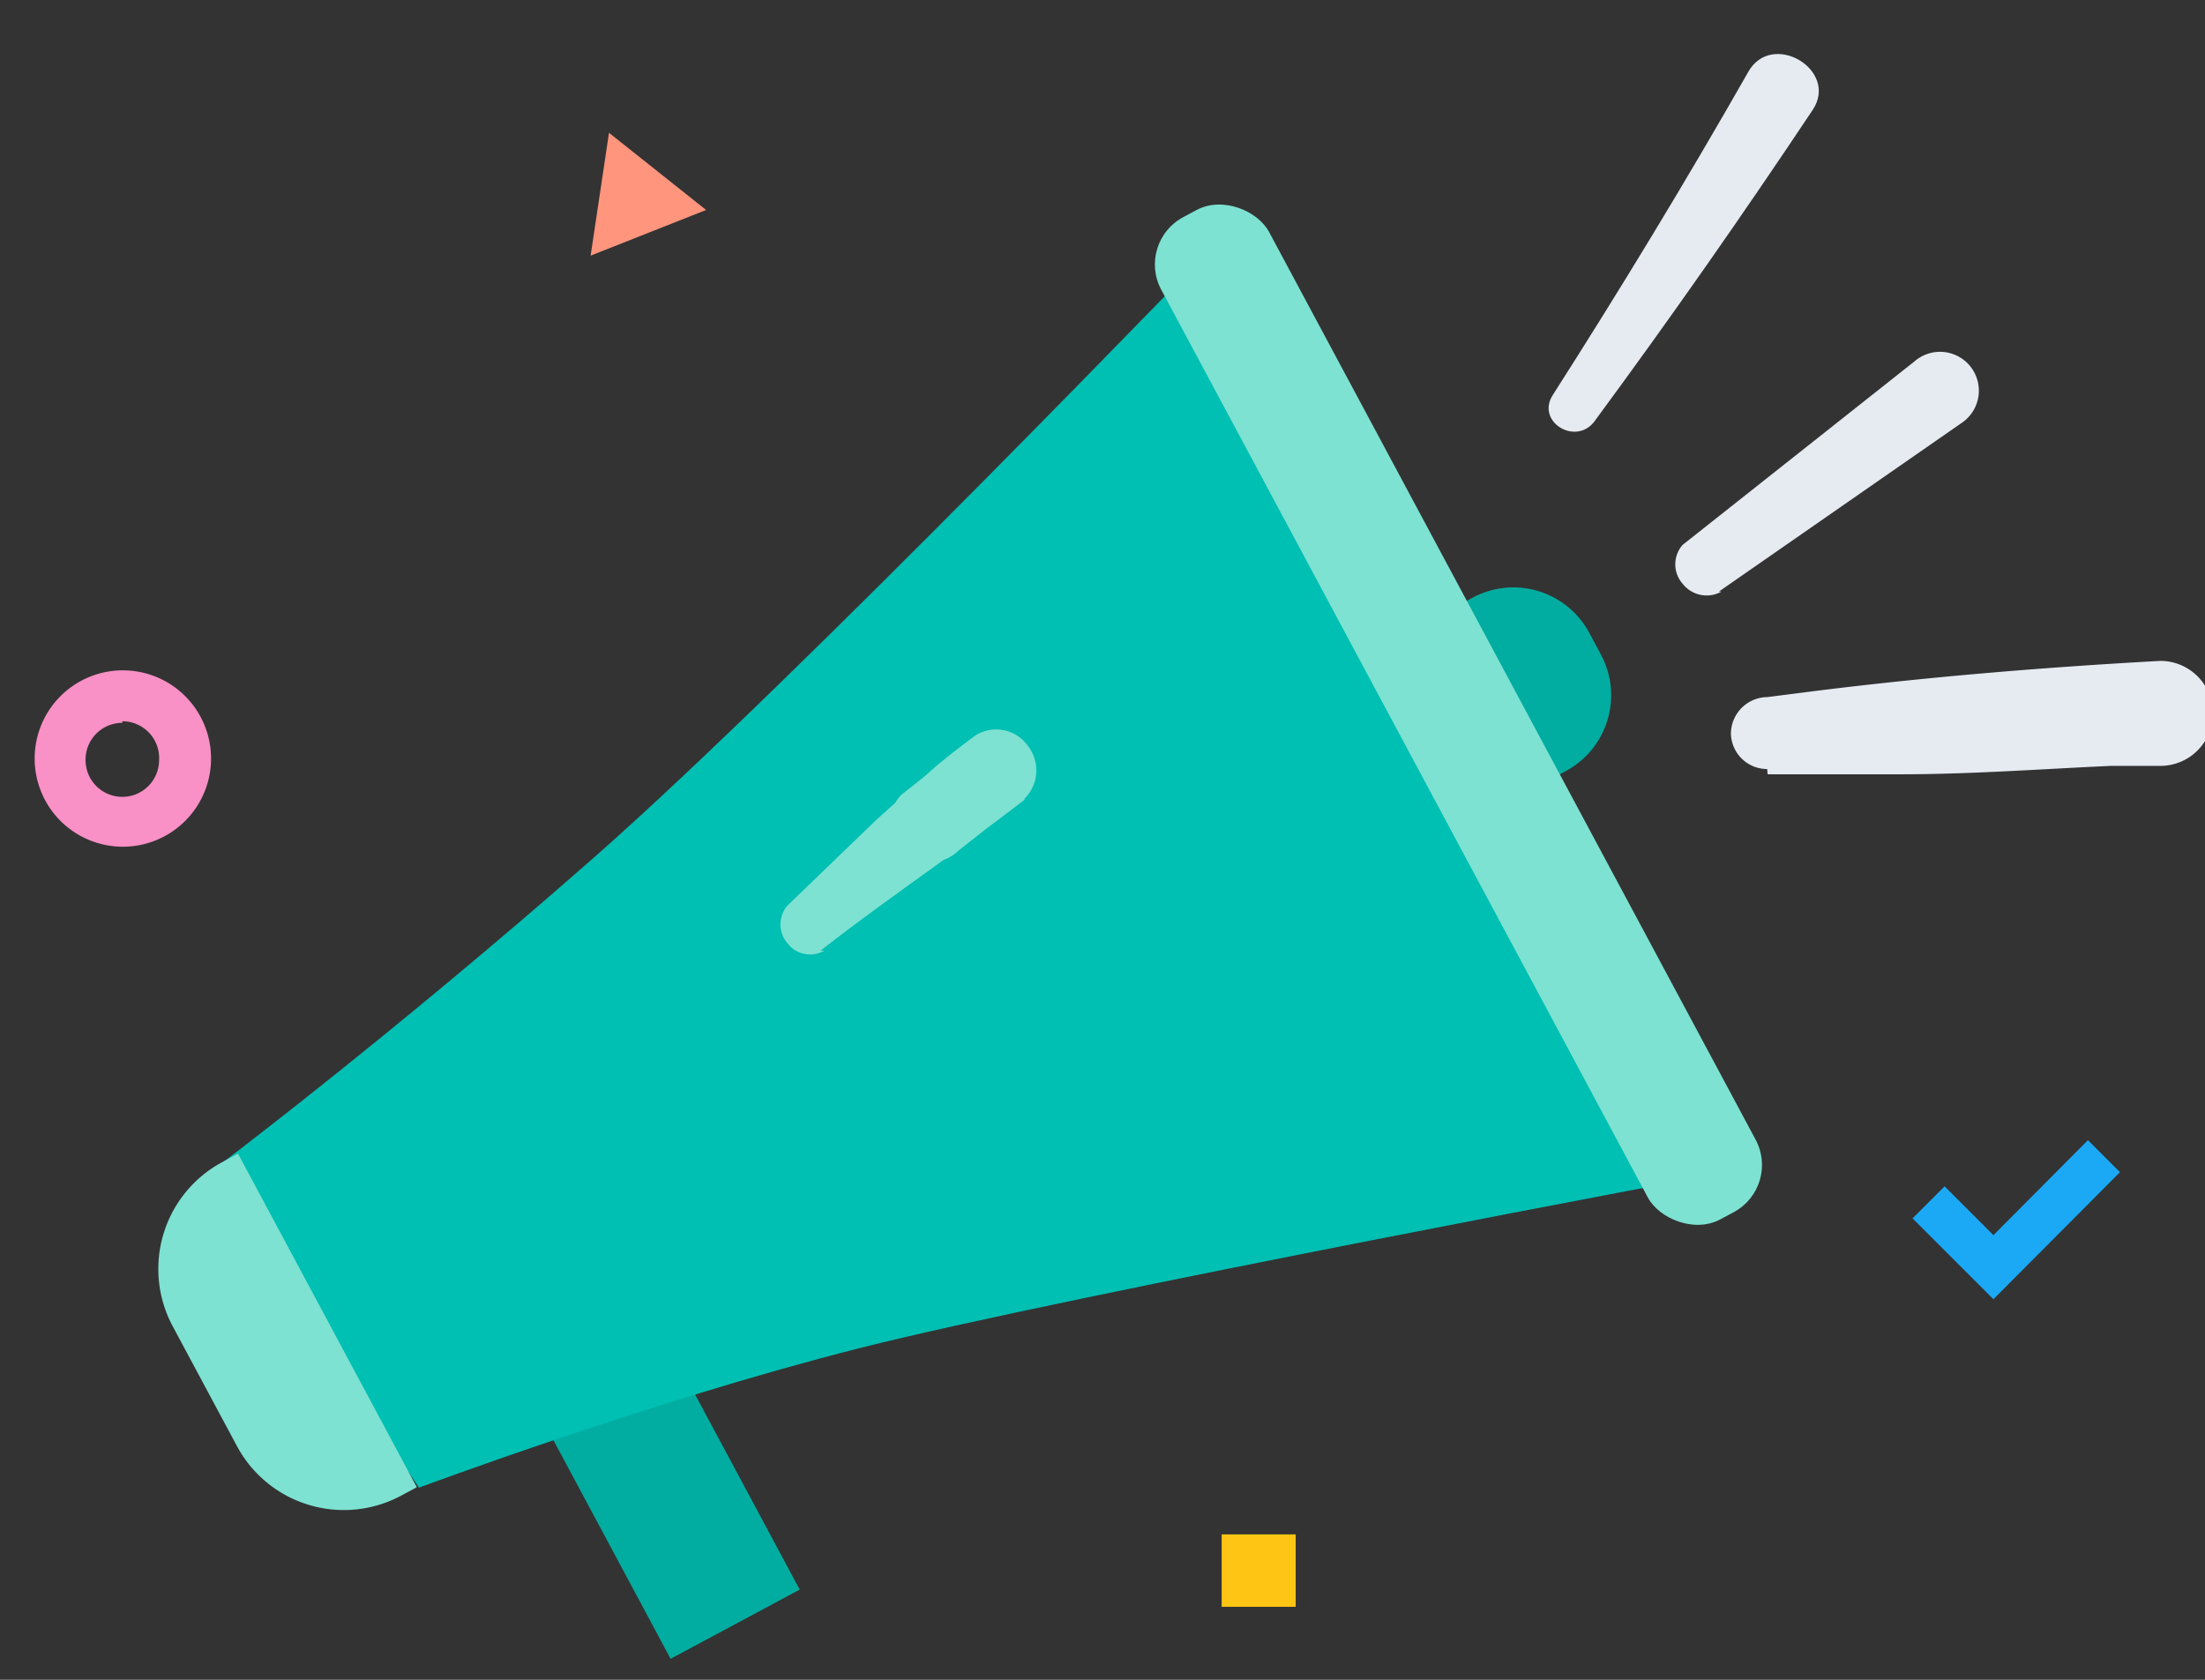
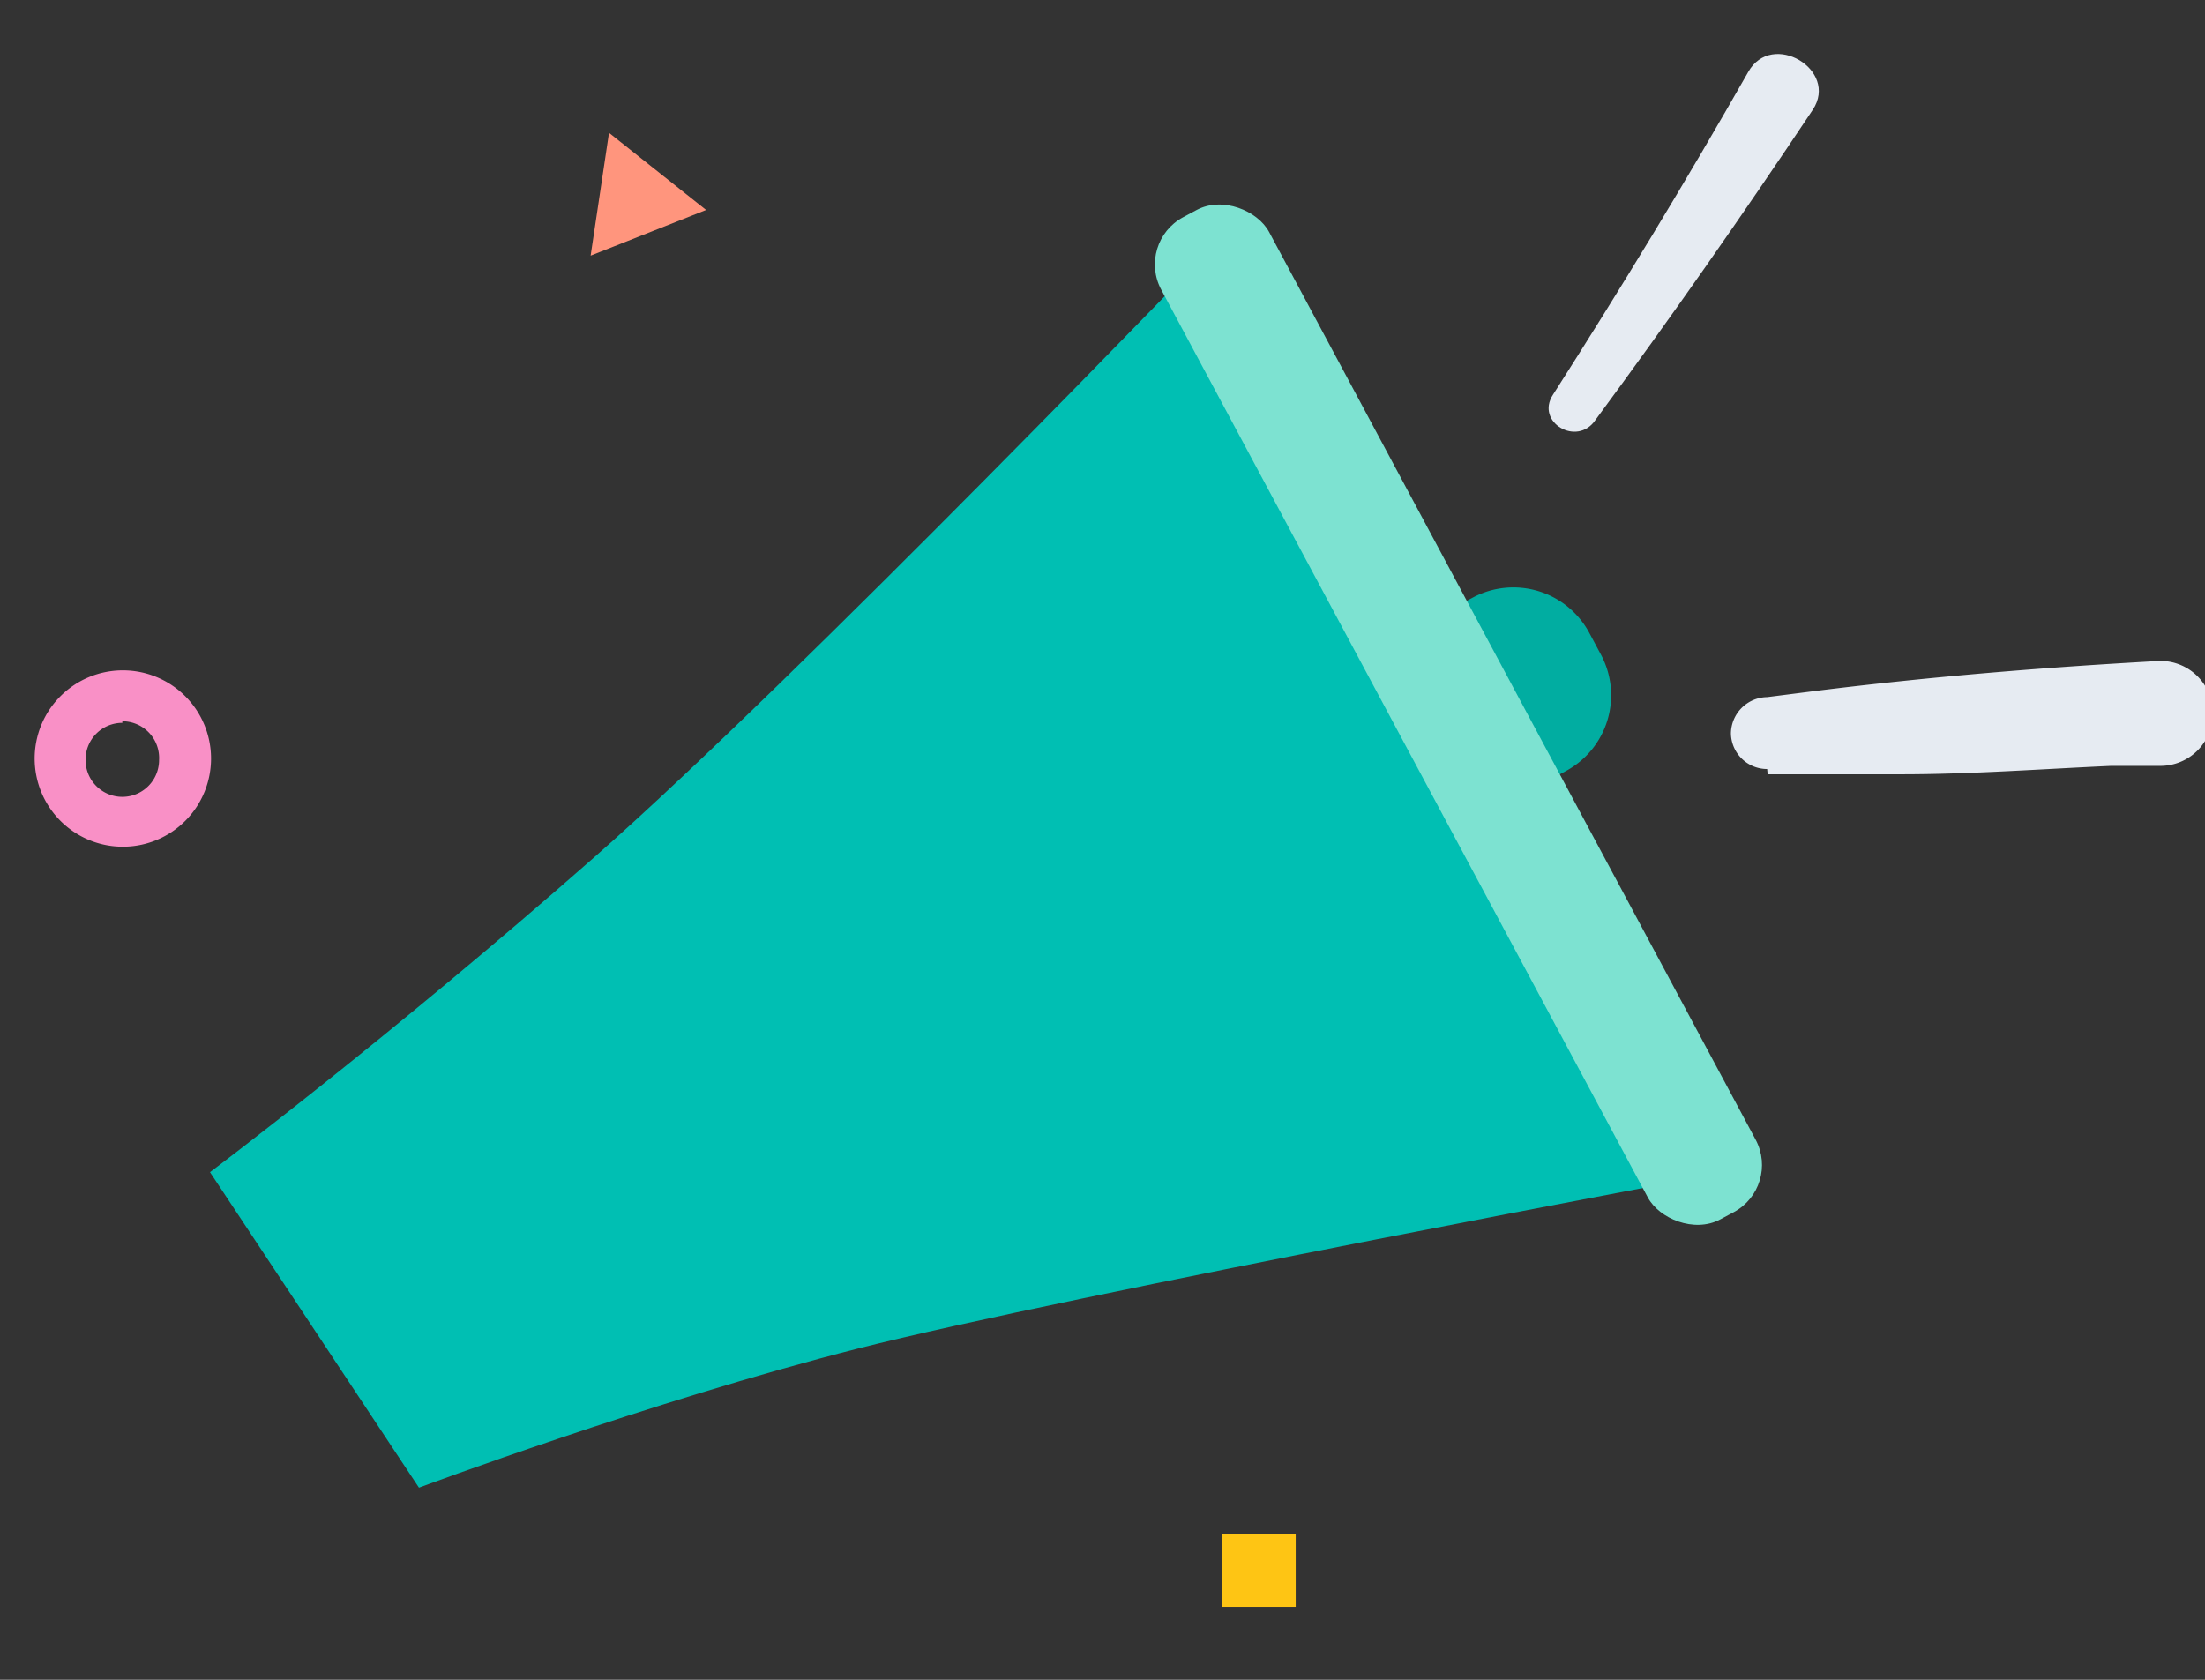
<svg xmlns="http://www.w3.org/2000/svg" id="Layer_1" data-name="Layer 1" viewBox="0 0 42 32">
  <rect x="0" y="0" width="42" height="32" fill="#333333" stroke="none" />
  <defs>
    <style>.cls-1{fill:#f990c6;}.cls-2{fill:#fec514;}.cls-3{fill:#01ada1;}.cls-4{fill:#00bfb3;}.cls-5{fill:#7de2d1;}.cls-6{fill:#e6ebf2;}.cls-7{fill:#1ba9f5;}.cls-8{fill:#ff957d;}</style>
  </defs>
  <path class="cls-1" d="M2.33,12.77A1.68,1.68,0,1,1,.66,14.45,1.68,1.68,0,0,1,2.33,12.77Zm0,1a.7.7,0,0,0-.7.71.7.7,0,1,0,1.4,0A.7.7,0,0,0,2.33,13.74Z" />
  <rect class="cls-2" x="23.27" y="29.23" width="1.41" height="1.38" />
  <path class="cls-3" d="M27.47,11.12h1.46a1.64,1.64,0,0,1,1.64,1.64v.47a1.64,1.64,0,0,1-1.64,1.64H27.47a0,0,0,0,1,0,0V11.12A0,0,0,0,1,27.47,11.12Z" transform="translate(-2.7 15.25) rotate(-28.19)" />
-   <rect class="cls-3" x="11.24" y="25.47" width="2.79" height="5.81" transform="translate(-11.91 9.34) rotate(-28.19)" />
  <path class="cls-4" d="M33,22.31s-12.69,2.37-16.66,3.38-8.36,2.65-8.36,2.65L4,22.33s3.41-2.56,7.32-6,12-11.86,12-11.86Z" />
-   <path class="cls-5" d="M6.06,22.17H6.4a0,0,0,0,1,0,0v7.21a0,0,0,0,1,0,0H6.06a2.31,2.31,0,0,1-2.31-2.31V24.48A2.31,2.31,0,0,1,6.06,22.17Z" transform="translate(-11.58 5.46) rotate(-28.19)" />
  <rect class="cls-5" x="26.61" y="2.78" width="2.33" height="21.66" rx="1.02" transform="translate(-3.13 14.74) rotate(-28.19)" />
  <path class="cls-6" d="M30.39,8c1.43-1.94,2.8-3.9,4.14-5.91.5-.76-.78-1.52-1.23-.72-1.19,2.09-2.43,4.13-3.72,6.15-.34.52.46,1,.81.48Z" />
-   <path class="cls-6" d="M32.74,11.27l4.62-3.21a.74.74,0,1,0-.9-1.17l-4.41,3.49a.56.56,0,0,0,0,.74.58.58,0,0,0,.74.15Z" />
  <path class="cls-6" d="M33.67,14.75c.84,0,1.69,0,2.54,0,1.33,0,2.67-.1,4-.16.31,0,.63,0,.94,0a1,1,0,0,0,1-1,1,1,0,0,0-1-1c-2.19.12-4.38.3-6.55.57l-.94.12a.7.7,0,0,0-.69.69.69.69,0,0,0,.69.68Z" />
-   <path class="cls-5" d="M15.63,18.11c1.28-1,2.62-1.89,3.89-2.88l-1.09-1.09-1.26,1a.76.76,0,0,0,0,1.07.78.78,0,0,0,1.08,0l1.27-1a.76.76,0,0,0,.06-1,.74.74,0,0,0-1-.2c-.35.26-.69.52-1,.81l-.89.8L15,17.25a.55.55,0,0,0,0,.72.54.54,0,0,0,.7.14Z" />
-   <polygon class="cls-7" points="37.97 24.75 36.43 23.21 37.04 22.6 37.97 23.53 39.77 21.72 40.38 22.33 37.97 24.75" />
  <polygon class="cls-8" points="11.6 2.53 11.25 4.87 13.45 4 11.6 2.53" />
</svg>